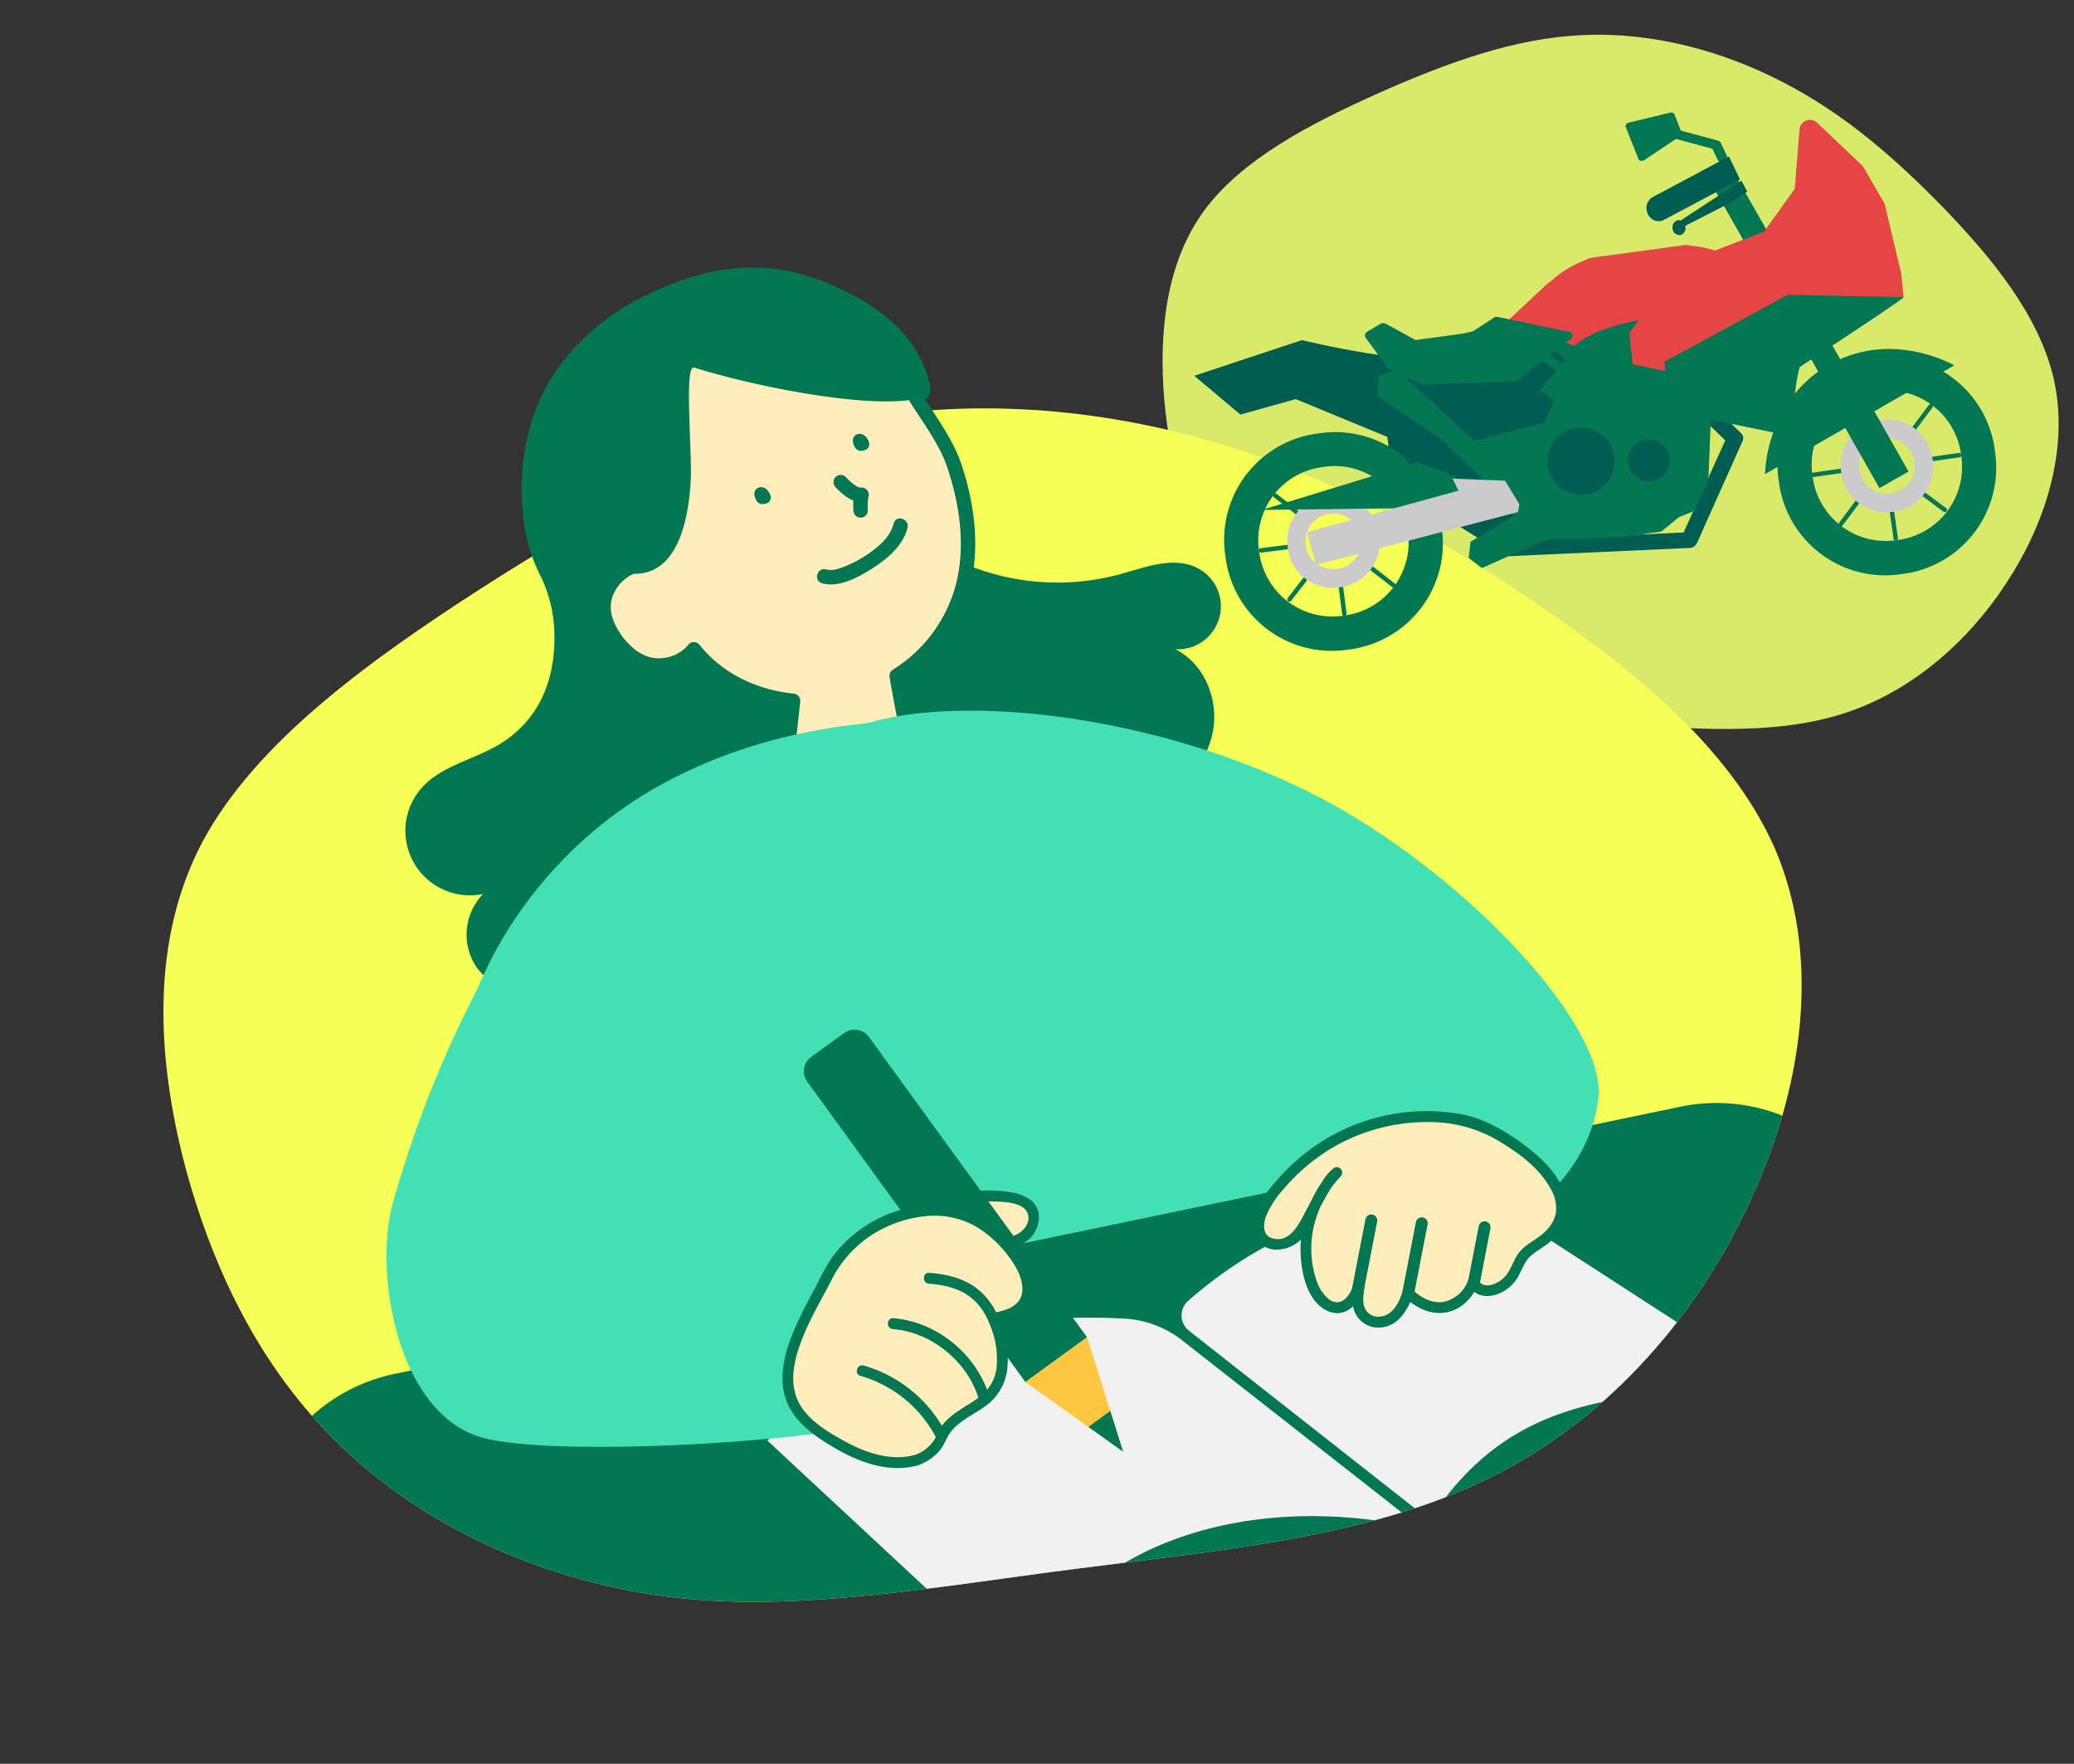
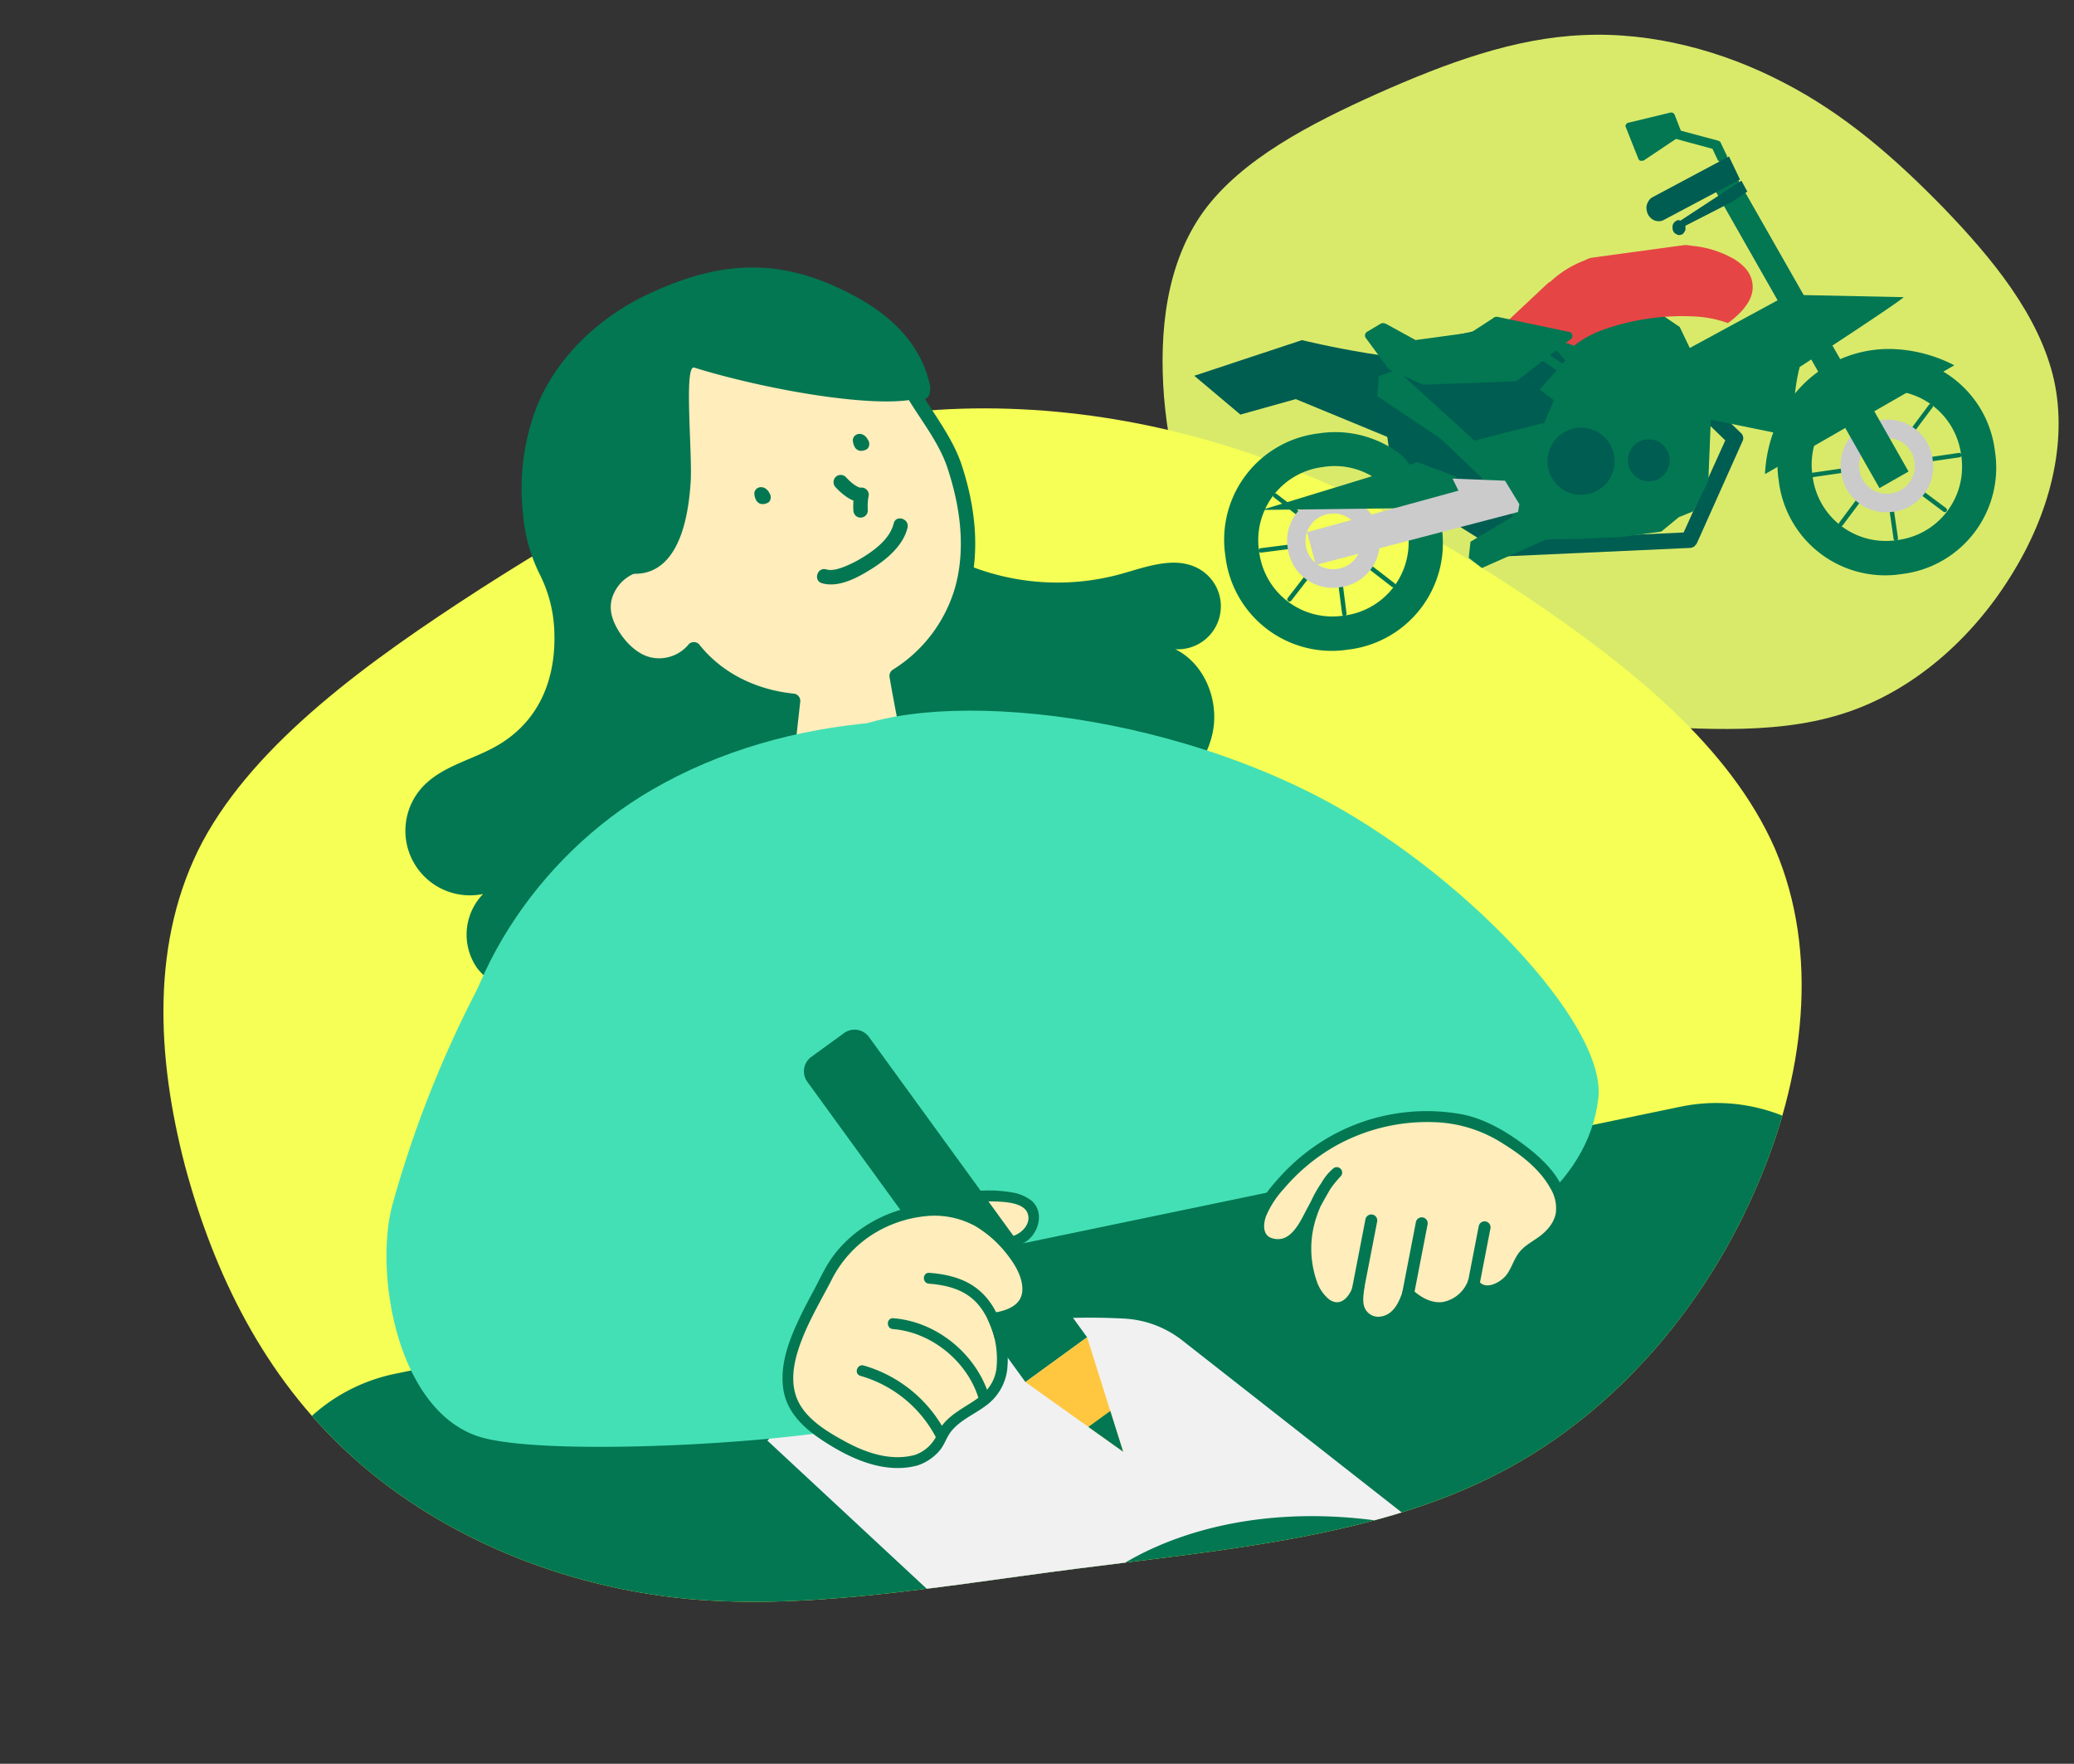
<svg xmlns="http://www.w3.org/2000/svg" id="レイヤー_1" data-name="レイヤー 1" width="539.399" height="458.646" viewBox="0 0 539.399 458.646">
  <rect x="0" y="0" width="539.399" height="458.646" fill="#333333" stroke="none" />
  <defs>
    <style>.cls-1,.cls-13,.cls-7{fill:none;}.cls-2{fill:#d9ea6a;}.cls-3{clip-path:url(#clip-path);}.cls-4{fill:#f5ff55;}.cls-15,.cls-5{fill:#027752;}.cls-6{fill:#ffedbb;}.cls-7{stroke:#fff;stroke-miterlimit:10;}.cls-8{fill:#44e0b5;}.cls-9{fill:#f1f1f1;}.cls-10{fill:#ffc740;}.cls-11{clip-path:url(#clip-path-2);}.cls-12{fill:#005e51;}.cls-12,.cls-14,.cls-15,.cls-16,.cls-17{fill-rule:evenodd;}.cls-13{stroke:#027752;stroke-linecap:round;stroke-miterlimit:10;stroke-width:1.152px;}.cls-14{fill:gray;}.cls-16{fill:#cbcbcb;}.cls-17{fill:#005d51;}.cls-18{fill:#e64545;}</style>
    <clipPath id="clip-path">
      <path class="cls-1" d="M116.481,89.737c-29.481,19-49.94,103.37-63.774,129.074-13.6,25.656-11.973,55.954-4.613,84.281,7.633,28.465,20.726,54.822,42.595,74.866,21.9,20.232,52.492,33.781,85.225,37.519,32.455,3.6,67.014-2.8,103.885-7.532,37.107-4.781,76.253-8.034,107.886-23.779,31.437-15.5,55.09-43.641,68.461-73.933,13.608-30.339,16.934-62.839,5.489-89.538-11.68-26.648-37.9-47.545-64.473-65.44-26.539-17.707-53.2-32.465-83.724-40.953-30.571-8.674-73.589-74.39-105.759-67.121q-.825.18-1.652.371c-31.349,7.238-60.768,23.74-89.546,42.184" />
    </clipPath>
    <clipPath id="clip-path-2">
      <rect class="cls-1" x="311.351" y="32.767" width="203.673" height="127.03" transform="translate(-9.224 56.751) rotate(-7.771)" />
    </clipPath>
  </defs>
  <g id="グループ_30037" data-name="グループ 30037">
    <path id="パス_130031" data-name="パス 130031" class="cls-2" d="M463.9,21.482c15.724,8.105,28.771,19.446,41.478,32.483,12.706,13.153,24.946,28,28.783,44.674,3.7,16.672-1.127,35.167-11.319,51.339-10.062,16.166-25.482,30.008-43.933,35.725-18.584,5.826-40.066,3.623-60.586,2.524-20.386-1.107-39.684-1.006-56.909-6.479-17.362-5.585-32.647-16.634-42.609-30.648-9.962-13.9-14.59-30.55-16.068-47.856-1.345-17.195.609-34.926,10.357-48.382,9.879-13.455,27.563-22.637,45.284-30.58,17.6-7.823,35.362-14.413,53.315-15.155C429.772,8.269,448.172,13.26,463.9,21.482Z" />
    <g id="グループ_30315" data-name="グループ 30315">
      <g class="cls-3">
        <g id="グループ_30314" data-name="グループ 30314">
          <path id="パス_131039" data-name="パス 131039" class="cls-4" d="M313.429,114.305c30.523,8.489,57.186,23.245,83.724,40.953,26.577,17.9,52.8,38.792,64.474,65.442,11.446,26.7,8.123,59.19-5.488,89.537-13.373,30.292-37.024,58.426-68.462,73.933-31.635,15.743-70.778,19-107.885,23.778-36.872,4.734-71.426,11.131-103.886,7.533-32.731-3.738-63.322-17.288-85.224-37.52-21.862-20.048-34.954-46.4-42.588-74.868-7.361-28.327-8.983-58.626,4.614-84.281,13.833-25.705,42.887-46.766,72.367-65.771,29.287-18.769,59.236-35.525,91.205-42.556,32.165-7.268,66.587-4.857,97.149,3.82" />
          <path id="パス_131040" data-name="パス 131040" class="cls-5" d="M231.73,95.58l6.023,7.144A3.293,3.293,0,0,0,239.416,104a2.211,2.211,0,0,0,2.36-1.619,5.659,5.659,0,0,0-.135-3.093C238.984,88.7,231.091,81.632,221.763,76.7c-18.6-9.838-34.218-9.147-53.257-.183-12.652,5.957-23.831,16.357-29.008,29.5A59.249,59.249,0,0,0,136,133.4a42.885,42.885,0,0,0,4.28,15.752,35.487,35.487,0,0,1,3.879,14.8c.527,12.144-3.6,23.362-14.714,29.861-6.535,3.821-14.626,5.362-19.694,10.984a16.786,16.786,0,0,0,15.905,27.668,15.15,15.15,0,0,0-1.532,19.31,14.614,14.614,0,0,0,8.295,5.287c4.031.967,6.674-1.08,10.3-1.13,3.785-.053,8.052,2.509,12.016,2.956a23.9,23.9,0,0,0,13.645-2.134c8.914-4.559,14.467-15.732,24.44-16.632,4.69-.424,9.19,1.646,13.656,3.136a54.733,54.733,0,0,0,29.86,1.112c9.332-2.128,17.75-1.8,25.876-8.027a35.678,35.678,0,0,0,13.442-22.89c8.393.491,17.057-.494,24.553-4.3s13.684-10.728,15.245-18.988-2.246-17.629-9.789-21.345a11.179,11.179,0,0,0,6.067-20.95c-6.181-3.407-13.722-.407-20.523,1.478a62.218,62.218,0,0,1-38.961-2.176c-5.3-2.072-11.291-7.931-16.638-6.627-6.963,1.694-13.482,6.583-20.088,9.33-6.792,2.825-13.849,5.7-21.2,5.433-9.327-.342-17.64-5.659-25.429-10.8" />
          <path id="パス_131041" data-name="パス 131041" class="cls-6" d="M248.143,120.946c-3.656-10.753-13.5-19.1-15.216-30.252-2.6-16.87-54.4-4.876-72.867,17.4-14.227,17.163,1.786,33.785,1.786,33.785l6.578,4.6c-5.318.006-10.262,4.252-11.385,9.779s4.148,12.758,8.928,15.409a11.646,11.646,0,0,0,14.491-2.833c6.3,8.112,16.057,12.443,25.795,13.392l-2.523,22.813,33.77-7.015s-2.823-13.679-4.309-22.293a38.92,38.92,0,0,0,16.721-21.422c3.266-10.678,1.887-22.621-1.77-33.374" />
          <path id="パス_131042" data-name="パス 131042" class="cls-7" d="M248.143,120.946c-3.656-10.753-13.5-19.1-15.216-30.252-2.6-16.87-54.4-4.876-72.867,17.4-14.227,17.163,1.786,33.785,1.786,33.785l6.578,4.6c-5.318.006-10.262,4.252-11.385,9.779s4.148,12.758,8.928,15.409a11.646,11.646,0,0,0,14.491-2.833c6.3,8.112,16.057,12.443,25.795,13.392l-2.523,22.813,33.77-7.015s-2.823-13.679-4.309-22.293a38.92,38.92,0,0,0,16.721-21.422C253.182,143.641,251.8,131.7,248.143,120.946Z" />
          <path id="パス_131043" data-name="パス 131043" class="cls-5" d="M169.024,77.471c-13.4,6.307-21.835,14.285-25.086,28.793A41.8,41.8,0,0,0,144.7,127.1c1.877,6.3,5.03,12.864,9.556,17.687,3.069,3.271,23.226,14.518,25.373-19.507.475-7.548-1.817-30.543.925-29.692,18.354,5.706,46.837,10.683,57.721,8.1,6.532-1.554-11.751-23.785-15.989-26.029-18.6-9.841-34.218-9.147-53.257-.183" />
          <path id="パス_131044" data-name="パス 131044" class="cls-5" d="M249.979,120.52c-2.924-8.356-8.985-14.915-12.8-22.8a27.124,27.124,0,0,1-2.128-5.94,22.676,22.676,0,0,0-.8-3.341,9.554,9.554,0,0,0-3.144-4.116c-3.163-2.459-7.483-3.182-11.38-3.387a61.512,61.512,0,0,0-16.136,1.6,94.178,94.178,0,0,0-34.5,14.9c-5.11,3.649-10.094,8.006-13.309,13.479a24.607,24.607,0,0,0-2.695,18.637,33.09,33.09,0,0,0,6.108,12.108c1.778,2.275,4.289,3.663,6.638,5.307l1.592,1.116L168.5,144.6c-7.595.17-14.494,7.247-13.347,15.025,1.039,7.042,7.577,14.32,14.749,15.224a13.519,13.519,0,0,0,11.842-4.642l-2.659-.079c6.576,8.341,16.667,12.908,27.084,13.981l-1.794-1.955q-1.266,11.408-2.524,22.813a1.9,1.9,0,0,0,2.3,1.912l29.589-6.146,4.18-.869a1.91,1.91,0,0,0,1.41-2.256c-1.528-7.411-3.015-14.837-4.308-22.293q-.471,1.038-.939,2.077a41.262,41.262,0,0,0,17.983-23.772c2.94-10.894,1.457-22.539-2.093-33.1-.764-2.273-4.44-1.449-3.665.846,3.279,9.759,4.888,20.511,2.3,30.629A37.341,37.341,0,0,1,232.3,174.087a1.962,1.962,0,0,0-.937,2.078c1.292,7.456,2.78,14.882,4.309,22.293l1.409-2.256-29.588,6.147-4.181.868,2.3,1.912q1.26-11.406,2.526-22.813a1.915,1.915,0,0,0-1.8-1.959c-9.5-.978-18.528-5.222-24.508-12.8a1.884,1.884,0,0,0-2.659-.079,9.96,9.96,0,0,1-9.931,3.462c-3.522-.841-6.427-3.8-8.294-6.785-1.92-3.071-2.91-6.448-1.286-9.871a10.161,10.161,0,0,1,8.692-5.916,1.9,1.9,0,0,0,1.076-3.475l-4.408-3.087A20.741,20.741,0,0,0,163,140.4c-.4-.216.24.232.193.172-.073-.1-.172-.173-.245-.27-.745-.985-1.443-1.753-2.027-2.616a32.35,32.35,0,0,1-2.977-5.434,21.472,21.472,0,0,1-.574-16.033c2.126-5.647,6.681-10.132,11.323-13.815,9.186-7.287,20.437-12.243,31.721-15.234a69.786,69.786,0,0,1,15.406-2.5c3.694-.126,8.007.08,11.219,1.57a11.772,11.772,0,0,1,2.055,1.27,5.556,5.556,0,0,1,1.3,1.527,4.853,4.853,0,0,1,.675,1.9,34.088,34.088,0,0,0,1.679,6.023c3.425,8.724,10.463,15.538,13.567,24.413.791,2.26,4.464,1.439,3.665-.846" />
          <path id="パス_131045" data-name="パス 131045" class="cls-8" d="M387.118,320.319c-6.732-26.677-9.815-56.486-19.188-82.252-10.682-29.38-50.732-38.913-77.792-45.2-40.419-9.4-85.013-8.247-120.847,12.671C140.1,222.577,117.524,255.5,117.453,290c-.032,15.214,8.513,27.674,10.771,42.681,1.9,12.624,3.734,25.259,5.6,37.89l59.587-11.824L387.12,320.317" />
          <path id="パス_131046" data-name="パス 131046" class="cls-5" d="M461.63,406.092,127.235,475.559a46.132,46.132,0,0,1-54.55-35.785L66.874,411.8a46.128,46.128,0,0,1,35.784-54.547h0l334.4-69.468A46.134,46.134,0,0,1,491.6,323.57l5.811,27.974a46.134,46.134,0,0,1-35.785,54.548" />
          <path id="パス_131047" data-name="パス 131047" class="cls-9" d="M199.567,374.594l58.093,54.017c3.866,3.593,10.95,3.952,13.392-.732,11.958-22.911,47.582-39.574,92.534-31.605,1.543.274,2.26-1.966,1.026-2.933l-57.155-44.809a26.807,26.807,0,0,0-15.153-5.655c-40.873-2.115-70.483,10.115-92.733,31.715" />
-           <path id="パス_131048" data-name="パス 131048" class="cls-9" d="M309.244,346.059l58.34,45.852a5.07,5.07,0,0,0,7.118-.847c.029-.037.057-.073.084-.11,17.337-23.4,38.9-27.946,71.235-29.818a5.079,5.079,0,0,0,2.477-9.331l-55.009-35.6a5.211,5.211,0,0,0-1.488-.665c-29.964-7.948-59.918,2.467-83.012,22.74a5.066,5.066,0,0,0,.255,7.774" />
          <path id="パス_131049" data-name="パス 131049" class="cls-8" d="M125.614,373.883c-22.3-6.019-28.475-42.968-23.476-60.9a289.614,289.614,0,0,1,29.907-70.009c7.2-12.131,16.385-24.548,29.962-28.377,19.443-5.484,37.533,9.176,39.379,28.549,1.317,13.8-6.131,33.075-11.817,45.278,7.878,1.761,16.227,2.066,24.3,2.209a39.574,39.574,0,0,1,38.857,40.279h0c-.229,12.847,10.045,30.042-24.763,39.05-20.886,5.4-84.252,8.8-102.351,3.916" />
          <path id="パス_131050" data-name="パス 131050" class="cls-6" d="M238.972,318.5c1.45-7.363,24.46-10.042,28.919-4.666,1.85,2.234.759,5.741-1.533,7.733s-6.181,1.428-9.185,2.216c-3.982,1.047-6.889,2.427-11.385,2.7-4.061.247-7.55-4.23-6.811-7.983" />
          <path id="パス_131051" data-name="パス 131051" class="cls-5" d="M240.322,318.913c.624-2.812,4.313-4.159,6.725-4.919a35.173,35.173,0,0,1,12.028-1.558c2.371.1,7.132.3,8.172,3.039,1.1,2.89-1.848,5.6-4.381,6.094-1.389.274-2.809.32-4.212.506a29.253,29.253,0,0,0-4.849,1.222,49.338,49.338,0,0,1-4.979,1.367c-1.544.307-3.339.71-4.861.123a5.828,5.828,0,0,1-3.582-6.236c.293-1.79-2.529-1.889-2.818-.119a8.491,8.491,0,0,0,3.271,7.754c2.757,2.2,6.088,1.811,9.335,1.075,3.726-.846,7.172-2.25,11-2.643,3.61-.366,6.694-1.443,8.323-4.955,1.166-2.506.986-5.541-1.2-7.42a10.988,10.988,0,0,0-5.119-2.169,35.173,35.173,0,0,0-14.579.567c-3.923.93-9.957,2.86-10.969,7.426-.39,1.764,2.3,2.614,2.694.84" />
          <path id="パス_131052" data-name="パス 131052" class="cls-5" d="M282.726,347.737l-16.033,11.65-56.728-78.079a4.634,4.634,0,0,1,1.024-6.473h0l8.535-6.2A4.634,4.634,0,0,1,226,269.658h0Z" />
          <path id="パス_131053" data-name="パス 131053" class="cls-10" d="M266.692,359.386l16.034-11.65,9.37,29.755Z" />
          <path id="パス_131054" data-name="パス 131054" class="cls-5" d="M283.056,371.05l5.706-4.146,3.336,10.59Z" />
          <path id="パス_131055" data-name="パス 131055" class="cls-6" d="M238.292,379.7c-9.192,2.646-19.857-3.225-27.205-8.963-13.559-10.587-1.445-27.847,4.544-39.727,6.076-12.051,23.189-19.771,36.173-14.646,10.864,4.288,25.07,24.018,6.5,26.436,2.45,5.424,3.374,12.184,1.185,17.064-2.823,6.3-12.311,7.537-14.66,14.022a11.251,11.251,0,0,1-6.537,5.815" />
          <path id="パス_131056" data-name="パス 131056" class="cls-5" d="M237.973,378.327c-6.119,1.662-12.458-.408-17.863-3.324-4.867-2.623-10.853-6.109-12.922-11.54-1.892-4.983-.433-10.531,1.426-15.289,2.038-5.208,4.889-10.037,7.473-14.981a30.129,30.129,0,0,1,9.754-11.474,31.683,31.683,0,0,1,14.551-5.434,22.1,22.1,0,0,1,13.268,2.555,29.662,29.662,0,0,1,8.2,7.264c2.074,2.619,4.235,6.1,4.017,9.586-.252,4.02-4.545,5.27-7.895,5.734a1.425,1.425,0,0,0-.924,2.045,23.331,23.331,0,0,1,2.085,12.485c-.541,3.814-2.727,6.259-5.835,8.326-2.764,1.836-5.829,3.418-7.982,6.01-1.067,1.285-1.484,2.8-2.381,4.158a9.851,9.851,0,0,1-4.975,3.881c-1.72.555-1.1,3.307.634,2.748a12.8,12.8,0,0,0,5.717-3.82c1.307-1.5,1.761-3.353,2.942-4.9,2.267-2.971,6.025-4.523,8.97-6.7a13.671,13.671,0,0,0,5.728-9.58,26.284,26.284,0,0,0-2.423-13.947l-.922,2.047c3.879-.537,8.178-2.093,9.629-6.095,1.213-3.349-.078-7.121-1.73-10.078-4.3-7.7-12.116-13.708-21.01-14.546-11.305-1.061-23.446,4.936-29.67,14.389-1.585,2.409-2.794,5.1-4.162,7.632-1.5,2.791-2.988,5.592-4.3,8.474-2.417,5.279-4.471,11.12-3.688,17.012.98,7.392,7.171,11.883,13.156,15.421,6.452,3.813,14.25,6.731,21.773,4.686,1.747-.475,1.121-3.226-.635-2.749" />
          <path id="パス_131057" data-name="パス 131057" class="cls-5" d="M261.309,346.928c-1.292-4.436-3.327-8.718-6.99-11.67-3.57-2.877-8.137-3.942-12.621-4.277-1.815-.137-1.925,2.684-.119,2.818,3.923.293,7.971,1.183,11.088,3.724,3.1,2.522,4.8,6.29,5.893,10.039.5,1.736,3.258,1.113,2.749-.635" />
          <path id="パス_131058" data-name="パス 131058" class="cls-5" d="M257.217,362.859c-3.365-10.776-13.567-19.178-24.882-20.072-1.813-.143-1.924,2.676-.119,2.82,10,.79,19.272,8.347,22.252,17.887.539,1.723,3.291,1.1,2.749-.635" />
          <path id="パス_131059" data-name="パス 131059" class="cls-5" d="M245.859,372.345a34.97,34.97,0,0,0-21.227-17.262c-1.75-.488-2.591,2.2-.84,2.694a32.141,32.141,0,0,1,19.581,15.911,1.412,1.412,0,0,0,2.483-1.343" />
          <path id="パス_131060" data-name="パス 131060" class="cls-8" d="M357.661,313.831c-17.306-1.293-9.932-6.886-17.627-18.756-8.373-12.916-4.227-27.07,8.853-36-3.4-3.376-52.518,1.17-68.064-8.181-18.168-10.928-60.267-38.3-47.309-51.223l-20.475-4.948c16.018-15.974,79.783-13.2,129.275,12.171,37.04,18.991,75.617,59.16,73.378,78.672-2.659,23.21-26.008,37.581-45.194,42.833-7.247,1.981-5.395-14-12.839-14.56" />
          <path id="パス_131061" data-name="パス 131061" class="cls-6" d="M346,297.129a50.281,50.281,0,0,0-16.29,15.238c-2,2.975-3.585,7.242-1.147,9.873,2.241,2.418,7.68,1.421,9.874-2.307,3.039-5.162,6.718-13.29,9.237-15.034-12.554,13.137-8.3,32.632-1.344,34.906,4.054,1.327,6.473-2.636,7.139-5.785-.095,2.929-.863,5.272.645,7.494a5.251,5.251,0,0,0,6.557,1.857c3.247-1.263,4.521-4.1,5.485-7.188,2.463,2.459,6.183,4.422,9.72,3.708a10.117,10.117,0,0,0,7.287-6.481c2.023,4.374,8.083,1.564,10-1.407,1.359-2.114,2.08-4.68,3.885-6.433a32.639,32.639,0,0,1,3.89-2.712c16.434-11.881-10.278-29.894-21.355-31.784a50.335,50.335,0,0,0-23.941,1.71,49.413,49.413,0,0,0-9.642,4.341" />
          <path id="パス_131062" data-name="パス 131062" class="cls-5" d="M345.324,295.887a52.678,52.678,0,0,0-12.056,9.706c-3.095,3.383-6.68,7.519-7.281,12.238a6.059,6.059,0,0,0,6.735,7.09,9.256,9.256,0,0,0,5.091-2.11c1.647-1.37,2.57-3.413,3.571-5.261,1.274-2.347,2.5-4.734,3.844-7.046.93-1.594,1.9-3.457,3.41-4.585l-1.934-2.052a30.671,30.671,0,0,0-8.452,21.985c.18,5.076,1.641,12.267,6.647,14.863,4.867,2.523,8.864-1.786,9.914-6.28l-2.756-.479c-.126,2.677-.8,5.56.676,8a6.621,6.621,0,0,0,5.4,3.267c5.136.189,8-4.31,9.367-8.628l-2.374.548c2.86,2.767,6.75,4.835,10.833,4.158,4.065-.674,7.03-3.8,8.549-7.475l-2.588.251c1.6,3.151,5.011,3.538,8.024,2.253a10.324,10.324,0,0,0,3.761-2.738c1.367-1.6,2.017-3.656,3.1-5.438,1.332-2.18,3.6-3.114,5.552-4.622A15.25,15.25,0,0,0,405.739,320a10.67,10.67,0,0,0,1.639-7.767c-1.019-6.1-6.292-11-10.991-14.526-4.661-3.5-10.279-6.787-16.065-7.925a51.136,51.136,0,0,0-35,6.1c-1.568.9-.236,3.392,1.343,2.483a48.88,48.88,0,0,1,28.378-6.441,34.981,34.981,0,0,1,15.951,5.522c4.708,2.905,9.542,6.657,12.249,11.593a9.877,9.877,0,0,1,1.373,6.489c-.5,2.632-2.443,4.728-4.562,6.229-1.913,1.355-3.873,2.338-5.249,4.319-1.213,1.748-1.789,3.919-3.125,5.579-1.58,1.962-5.738,4.117-7.276,1.082a1.429,1.429,0,0,0-2.588.252,8.736,8.736,0,0,1-6.489,5.566c-3.053.465-6.032-1.3-8.145-3.346a1.428,1.428,0,0,0-2.374.548c-.953,2.984-2.562,6.407-6.15,6.642a3.818,3.818,0,0,1-3.826-2.559c-.622-1.764-.039-3.953.047-5.767.073-1.556-2.386-2.069-2.758-.479-.686,2.943-3.173,6.655-6.465,4.282a10.291,10.291,0,0,1-3.2-4.731,25.745,25.745,0,0,1-.007-16.88,27.709,27.709,0,0,1,6.2-10.346,1.411,1.411,0,0,0-1.935-2.053A14.042,14.042,0,0,0,343.5,307.9c-1.294,2.1-2.436,4.291-3.6,6.464-1.783,3.334-4.223,9.169-9.14,7.594-2.486-.8-2.2-3.756-1.485-5.731a24.452,24.452,0,0,1,4.553-7.018,49.933,49.933,0,0,1,12.843-10.849c1.557-.922.227-3.41-1.343-2.482" />
          <path id="パス_131063" data-name="パス 131063" class="cls-5" d="M354.5,336.306a1.118,1.118,0,0,0,.12-.369l3.544-18.281a1.55,1.55,0,0,0-3.042-.6l0,.014-3.544,18.279a1.547,1.547,0,0,0,2.922.955Z" />
          <path id="パス_131064" data-name="パス 131064" class="cls-5" d="M367.617,337.052a1.113,1.113,0,0,0,.12-.368l3.544-18.281a1.55,1.55,0,0,0-3.042-.6l0,.015L364.692,336.1a1.547,1.547,0,0,0,2.919.952Z" />
          <path id="パス_131065" data-name="パス 131065" class="cls-5" d="M384.713,334.221a1.12,1.12,0,0,0,.121-.369l2.794-14.413a1.55,1.55,0,0,0-3.045-.584l-2.794,14.412a1.547,1.547,0,0,0,2.917.952Z" />
          <path id="パス_131066" data-name="パス 131066" class="cls-5" d="M225.72,114.366a1.871,1.871,0,0,1-.085,2.3c-.685.586-3.3,1.493-3.806-1.859-.3-1.99,2.533-3.022,3.9-.445" />
          <path id="パス_131067" data-name="パス 131067" class="cls-5" d="M200.1,128.216a1.871,1.871,0,0,1-.085,2.3c-.685.587-3.3,1.493-3.806-1.858-.3-1.99,2.533-3.022,3.9-.446" />
          <path id="パス_131068" data-name="パス 131068" class="cls-5" d="M225.7,132.8a15.792,15.792,0,0,1-.02-1.958c.017-.3.042-.6.077-.9.016-.151.034-.3.057-.449.014-.1.03-.2.048-.3q-.063.348,0,.036a1.881,1.881,0,0,0-2.219-2.393c.683-.073.214-.035.023-.04s-.33-.13.151.035c-.067-.024-.141-.033-.21-.055a3.957,3.957,0,0,1-.423-.141c-.071-.028-.14-.063-.212-.089.517.189.236.108.1.037a8.121,8.121,0,0,1-.829-.5c-.133-.091-.266-.187-.4-.284-.078-.057-.154-.115-.23-.175-.06-.048-.293-.24-.034-.026s-.129-.113-.2-.172c-.107-.095-.212-.19-.317-.287-.189-.174-.373-.351-.554-.533-.167-.167-.336-.342-.494-.52A1.9,1.9,0,0,0,217.36,124a1.92,1.92,0,0,0-.077,2.659,17.629,17.629,0,0,0,2.3,2.117,10.249,10.249,0,0,0,2.18,1.317,5.107,5.107,0,0,0,2.719.4l-2.219-2.392a17.47,17.47,0,0,0-.326,4.529,2.057,2.057,0,0,0,.512,1.375A1.881,1.881,0,0,0,225.7,132.8" />
          <path id="パス_131069" data-name="パス 131069" class="cls-5" d="M232.426,136.111c-.891,3.7-4.39,6.521-7.453,8.457a30.738,30.738,0,0,1-5.483,2.834c-1.392.526-3.119,1.094-4.6.661-2.327-.679-3.446,2.912-1.121,3.592,4.377,1.278,9.417-1.517,13-3.78,3.86-2.439,8.132-5.989,9.254-10.646.566-2.346-3.023-3.475-3.591-1.12" />
        </g>
      </g>
    </g>
    <g id="グループ_30254" data-name="グループ 30254">
      <g class="cls-11">
        <g id="グループ_30251" data-name="グループ 30251">
          <path id="パス_130838" data-name="パス 130838" class="cls-12" d="M388.381,105.728s-.044,8.248-5.1,8.939c-4.627.631-21.29,7.63-21.29,7.63l-1.186-8.692-23.814-9.822L322.6,107.808l-12-10.094,28.009-9.271s29.755,7.366,46.437,5.089Z" />
          <line id="線_1377" data-name="線 1377" class="cls-1" x1="491.977" y1="132.625" x2="493.048" y2="140.019" />
          <line id="線_1378" data-name="線 1378" class="cls-13" x1="491.977" y1="132.625" x2="493.048" y2="140.019" />
          <line id="線_1379" data-name="線 1379" class="cls-1" x1="499.805" y1="128.129" x2="505.792" y2="132.601" />
          <line id="線_1380" data-name="線 1380" class="cls-13" x1="499.805" y1="128.129" x2="505.792" y2="132.601" />
          <line id="線_1381" data-name="線 1381" class="cls-1" x1="502.161" y1="119.415" x2="509.556" y2="118.343" />
          <line id="線_1382" data-name="線 1382" class="cls-13" x1="502.161" y1="119.415" x2="509.556" y2="118.343" />
          <line id="線_1383" data-name="線 1383" class="cls-1" x1="497.666" y1="111.586" x2="502.138" y2="105.599" />
          <line id="線_1384" data-name="線 1384" class="cls-13" x1="497.666" y1="111.586" x2="502.138" y2="105.599" />
          <line id="線_1385" data-name="線 1385" class="cls-1" x1="478.767" y1="122.441" x2="471.372" y2="123.512" />
          <line id="線_1386" data-name="線 1386" class="cls-13" x1="478.767" y1="122.441" x2="471.372" y2="123.512" />
          <line id="線_1387" data-name="線 1387" class="cls-1" x1="483.263" y1="130.27" x2="478.791" y2="136.257" />
          <line id="線_1388" data-name="線 1388" class="cls-13" x1="483.263" y1="130.27" x2="478.791" y2="136.257" />
          <path id="パス_130839" data-name="パス 130839" class="cls-14" d="M443.542,45.048l39.842,70.031,5.657-3.307L450.48,44.1Z" />
          <path id="パス_130840" data-name="パス 130840" class="cls-15" d="M443.542,45.048l39.842,70.031,5.657-3.307L450.48,44.1Z" />
          <path id="パス_130841" data-name="パス 130841" class="cls-15" d="M423.439,31.9c-.144.116-.334.142-.412.281a2.068,2.068,0,0,0-.259.452.463.463,0,0,0,.056.41l3.327,8.373a.847.847,0,0,0,.366.335.719.719,0,0,0,.428.07l.536-.074.235-.16,9.153-6.128a2.125,2.125,0,0,0,.334-.14,2.117,2.117,0,0,0,.192-.477c.015-.13.093-.27-.047-.348l-1.876-4.815c-.149-.14-.229-.257-.362-.3-.113-.113-.244-.095-.5-.123l-.252.034-10.672,2.58Z" />
          <path id="パス_130842" data-name="パス 130842" class="cls-15" d="M433.281,32.935a2.758,2.758,0,0,0-.679-.035,1.648,1.648,0,0,0-.632.311,1.087,1.087,0,0,0-.413.505,1.871,1.871,0,0,0-.108.625.69.69,0,0,0,.263.509.632.632,0,0,0,.52.283L445.375,38.7l1.314,2.806a.986.986,0,0,0,.38.431,1.284,1.284,0,0,0,1.256.021,1.228,1.228,0,0,0,.548-.46.686.686,0,0,0,.286-.49,1.084,1.084,0,0,0-.086-.63l-1.527-3.194a.565.565,0,0,0-.35-.434c-.071-.053-.207-.1-.278-.153Z" />
          <line id="線_1389" data-name="線 1389" class="cls-1" x1="348.679" y1="152.179" x2="349.628" y2="159.591" />
          <line id="線_1390" data-name="線 1390" class="cls-13" x1="348.679" y1="152.179" x2="349.628" y2="159.591" />
          <line id="線_1391" data-name="線 1391" class="cls-1" x1="339.932" y1="149.945" x2="335.362" y2="155.858" />
          <line id="線_1392" data-name="線 1392" class="cls-13" x1="339.932" y1="149.945" x2="335.362" y2="155.858" />
          <line id="線_1393" data-name="線 1393" class="cls-1" x1="335.327" y1="142.181" x2="327.916" y2="143.13" />
          <line id="線_1394" data-name="線 1394" class="cls-13" x1="335.327" y1="142.181" x2="327.916" y2="143.13" />
          <line id="線_1395" data-name="線 1395" class="cls-1" x1="337.561" y1="133.434" x2="331.649" y2="128.864" />
          <line id="線_1396" data-name="線 1396" class="cls-13" x1="337.561" y1="133.434" x2="331.649" y2="128.864" />
          <line id="線_1397" data-name="線 1397" class="cls-1" x1="358.677" y1="138.829" x2="366.089" y2="137.88" />
          <line id="線_1398" data-name="線 1398" class="cls-13" x1="358.677" y1="138.829" x2="366.089" y2="137.88" />
          <line id="線_1399" data-name="線 1399" class="cls-1" x1="356.443" y1="147.576" x2="362.356" y2="152.145" />
          <line id="線_1400" data-name="線 1400" class="cls-13" x1="356.443" y1="147.576" x2="362.356" y2="152.145" />
          <path id="パス_130843" data-name="パス 130843" class="cls-16" d="M345.175,128.9a11.8,11.8,0,0,0-10.332,13.109c.017.143.037.286.059.428A11.8,11.8,0,0,0,348,152.781c.143-.016.285-.036.427-.058a11.8,11.8,0,0,0,10.329-13.11c-.017-.142-.037-.284-.059-.425a11.8,11.8,0,0,0-13.1-10.347c-.143.016-.285.036-.426.057m.62,4.723a7.091,7.091,0,0,0-6.211,7.872c.01.084.022.167.034.25a7.109,7.109,0,0,0,7.893,6.226c.08-.009.159-.02.238-.032a7.109,7.109,0,0,0,6.206-7.909q-.015-.118-.033-.237a7.09,7.09,0,0,0-7.877-6.2c-.083.01-.167.021-.25.034" />
          <path id="パス_130844" data-name="パス 130844" class="cls-15" d="M342.964,112.7a27.845,27.845,0,0,0-24.4,30.908c.04.346.088.691.141,1.035a27.846,27.846,0,0,0,30.9,24.416c.346-.04.692-.087,1.036-.141a27.873,27.873,0,0,0,24.433-30.932q-.06-.508-.139-1.016a27.872,27.872,0,0,0-30.95-24.409c-.339.04-.678.087-1.015.139m1.191,8.729a19.15,19.15,0,0,0-16.791,21.249q.042.354.1.7a19.177,19.177,0,0,0,21.287,16.8q.344-.04.684-.093a19.177,19.177,0,0,0,16.785-21.3q-.04-.343-.093-.685a19.152,19.152,0,0,0-21.261-16.776c-.237.028-.472.06-.707.1" />
          <path id="パス_130845" data-name="パス 130845" class="cls-17" d="M360.558,102.629l.245,10.976,7.258,8.928-5.49,4.025,11.892,7.141L387.6,141.92l14.467-8.62-1.932-5.224Z" />
          <path id="パス_130846" data-name="パス 130846" class="cls-15" d="M380.98,132.231l-2.285-8.295-9.961-3.741-40.55,12.4,41.023-.494,3.936,2.962Z" />
          <path id="パス_130847" data-name="パス 130847" class="cls-17" d="M391.445,144.67l48.013-2.186.157-.022a1.965,1.965,0,0,0,1.012-.363,4.322,4.322,0,0,0,.693-.833l11.86-26.526a1.684,1.684,0,0,0,.177-1.054,1.814,1.814,0,0,0-.452-.965c-.009-.062-.143-.108-.147-.14l-6.516-6.268-1.507,1.424-1.428,1.544,5.4,5.233-10.833,23.952-46.992,2.148Z" />
          <path id="パス_130848" data-name="パス 130848" class="cls-16" d="M489.115,109.256a11.8,11.8,0,0,0-10.329,13.111c.017.142.037.284.059.425a11.8,11.8,0,0,0,13.1,10.347c.142-.017.283-.036.424-.058A11.8,11.8,0,0,0,502.7,119.972c-.017-.142-.037-.285-.059-.427a11.8,11.8,0,0,0-13.1-10.347c-.143.017-.285.036-.428.058m.662,4.717a7.089,7.089,0,0,0-6.21,7.872c.009.084.021.167.034.25a7.108,7.108,0,0,0,7.892,6.227c.079-.009.159-.02.238-.032a7.108,7.108,0,0,0,6.213-7.9c-.01-.082-.021-.163-.034-.245a7.09,7.09,0,0,0-7.877-6.2c-.085.01-.171.022-.256.035" />
          <path id="パス_130849" data-name="パス 130849" class="cls-15" d="M486.907,93.06a27.873,27.873,0,0,0-24.432,30.932c.04.339.086.678.138,1.015a27.872,27.872,0,0,0,30.95,24.41q.509-.06,1.016-.139a27.846,27.846,0,0,0,24.4-30.908q-.061-.519-.142-1.035a27.846,27.846,0,0,0-30.9-24.416q-.519.061-1.035.141m1.192,8.729a19.15,19.15,0,0,0-16.792,21.249c.027.235.059.471.1.7a19.175,19.175,0,0,0,21.287,16.8q.344-.04.685-.093a19.177,19.177,0,0,0,16.784-21.3q-.04-.342-.094-.684A19.149,19.149,0,0,0,488.8,101.692c-.236.027-.471.06-.706.1" />
          <path id="パス_130850" data-name="パス 130850" class="cls-15" d="M508.275,94.991a37.841,37.841,0,0,0-14.539-4.147,31.526,31.526,0,0,0-30.916,17.8,36.445,36.445,0,0,0-3.784,14.639Z" />
          <path id="パス_130851" data-name="パス 130851" class="cls-15" d="M492.583,124.769l3.785-2.154-16.7-29.367L472.1,97.556l16.7,29.368Z" />
          <path id="パス_130852" data-name="パス 130852" class="cls-15" d="M445.211,102.473l-.45,11.3-.469,11.394-3.911,7.79L436.6,134.5l-4.534,3.731-9.8,1.337-11.931.6-8,.032-16.936,7.509-1.151-.9-2.267-1.743.464-4.2,11.1-6.62-8.391-10.187-10.38-9.915-16.552-11.125.349-5.216L391.96,86.05l36.048-7.007,8.848,5.984Z" />
          <path id="パス_130853" data-name="パス 130853" class="cls-16" d="M391.427,125l-13.664-.542,1.552,3.13-39.384,10.795,2.285,8.515,52.6-13.758.331-2.036Z" />
          <path id="パス_130854" data-name="パス 130854" class="cls-17" d="M407.114,93.772l-6.65,7.52,3.659,2.806-2.481,5.829-18.156,4.66-25.2-22.916,39.663-8.782Z" />
          <path id="パス_130855" data-name="パス 130855" class="cls-18" d="M409.555,89.74a27.483,27.483,0,0,1,8.158-4.255,61.569,61.569,0,0,1,23.272-3.176,29.617,29.617,0,0,1,8.387,1.7,21.572,21.572,0,0,0,3.533-3.063c2.293-2.515,3.2-4.8,2.864-7.26-.34-2.5-1.83-4.476-4.712-6.282a26.659,26.659,0,0,0-10.945-3.47,15.344,15.344,0,0,0-1.861-.225L413.72,67.052a12.714,12.714,0,0,0-1.733.716,27.081,27.081,0,0,0-8.825,5.532l-.062.008a.325.325,0,0,0-.21.109c-.121.055-.116.1-.237.147L389.811,85.61c-.119.076-.166.2-.274.338a.828.828,0,0,0-.054.548.893.893,0,0,0,.2.534,2.8,2.8,0,0,0,.523.307,2.045,2.045,0,0,0,.328.056l17.054,1.853c.607.218,1.184.439,1.859.668.056-.047.117-.1.106-.174" />
-           <path id="パス_130856" data-name="パス 130856" class="cls-18" d="M467.272,42.866l-.5,6.231-7.988,11.138-22.065,8.5L423.737,86.593l.885,8.129,20,4.135L465.1,96.87l30-19.6-.645-6.14-4.31-18.157-5.6-9.7L472.58,31.909a2.709,2.709,0,0,0-4.565,1.75Z" />
          <path id="パス_130857" data-name="パス 130857" class="cls-17" d="M412.379,128.588a8.457,8.457,0,0,0,4.161-1.755,8.028,8.028,0,0,0,2.723-3.582,8.7,8.7,0,0,0-1.182-8.667,8.055,8.055,0,0,0-3.583-2.72,8.669,8.669,0,0,0-8.64,1.179,8.052,8.052,0,0,0-2.725,3.582,8.7,8.7,0,0,0,1.183,8.667,8.043,8.043,0,0,0,3.585,2.72,8.463,8.463,0,0,0,4.478.576" />
          <path id="パス_130858" data-name="パス 130858" class="cls-17" d="M429.539,125.09A5.121,5.121,0,0,0,432.156,124a5.2,5.2,0,0,0,1.679-2.257,5.417,5.417,0,0,0-.736-5.388,5.182,5.182,0,0,0-2.224-1.714,5.428,5.428,0,0,0-5.395.736,5.2,5.2,0,0,0-1.683,2.252,5.411,5.411,0,0,0,.735,5.384,5.2,5.2,0,0,0,2.228,1.723,5.071,5.071,0,0,0,2.779.359" />
          <path id="パス_130859" data-name="パス 130859" class="cls-15" d="M402.845,94.965l4.961,3.4,1.316-1.881-9.89-6.8-1.318,1.881Z" />
          <path id="パス_130860" data-name="パス 130860" class="cls-15" d="M466.669,108.116a39.99,39.99,0,0,1,.4-7.661,45.017,45.017,0,0,1,.985-5.015S494.28,78.347,495.1,77.272l-30.119-.624L432.914,94.04l.847,12.792,33.872,6.931a20.181,20.181,0,0,1-.964-5.647" />
          <path id="パス_130861" data-name="パス 130861" class="cls-15" d="M408.865,87.756a1,1,0,0,0-.147-1.073.585.585,0,0,0-.5-.348c-.039-.061-.1-.053-.2-.039l-18.688-3.933-.345.047c-.252.034-.379.052-.516.231L382.6,86.458l-14.437,1.97-7.881-4.317-.126.017a1.129,1.129,0,0,0-.563-.117,4.372,4.372,0,0,0-.464.13l-3.566,2.121c-.062.009-.062.009-.118.08a1.056,1.056,0,0,0-.354.465,1.1,1.1,0,0,0,.076,1.019l5.915,8.025c.151.171.263.284.425.293l8.184,3.731a.032.032,0,0,0,.036.027,3.2,3.2,0,0,0,.469.13l23.811-.875.062-.009a1.179,1.179,0,0,0,.637-.278l13.774-10.643a.813.813,0,0,0,.387-.47" />
          <path id="パス_130862" data-name="パス 130862" class="cls-17" d="M437.608,60.881a3.345,3.345,0,0,0,.572-.752,1.278,1.278,0,0,0,.154-.984.455.455,0,0,0-.056-.409l12.043-6.171,4.12-2.745-1.54-2.838L437.064,57.359c-.135-.045-.331-.082-.5-.123a1.243,1.243,0,0,0-.767.3,1.685,1.685,0,0,0-.8,1.651,1.648,1.648,0,0,0,.194.936,1.265,1.265,0,0,0,.7.71,1.4,1.4,0,0,0,.817.3,2.323,2.323,0,0,0,.9-.25" />
          <path id="パス_130863" data-name="パス 130863" class="cls-17" d="M452.534,46.681l-2.873-6L429.747,51.3a2.751,2.751,0,0,0-1.09,1.144,3.232,3.232,0,0,0-.46,1.572,5.01,5.01,0,0,0,.353,1.652,3.855,3.855,0,0,0,1.139,1.321,2.828,2.828,0,0,0,1.418.513,2.6,2.6,0,0,0,1.538-.273Z" />
        </g>
      </g>
    </g>
  </g>
</svg>